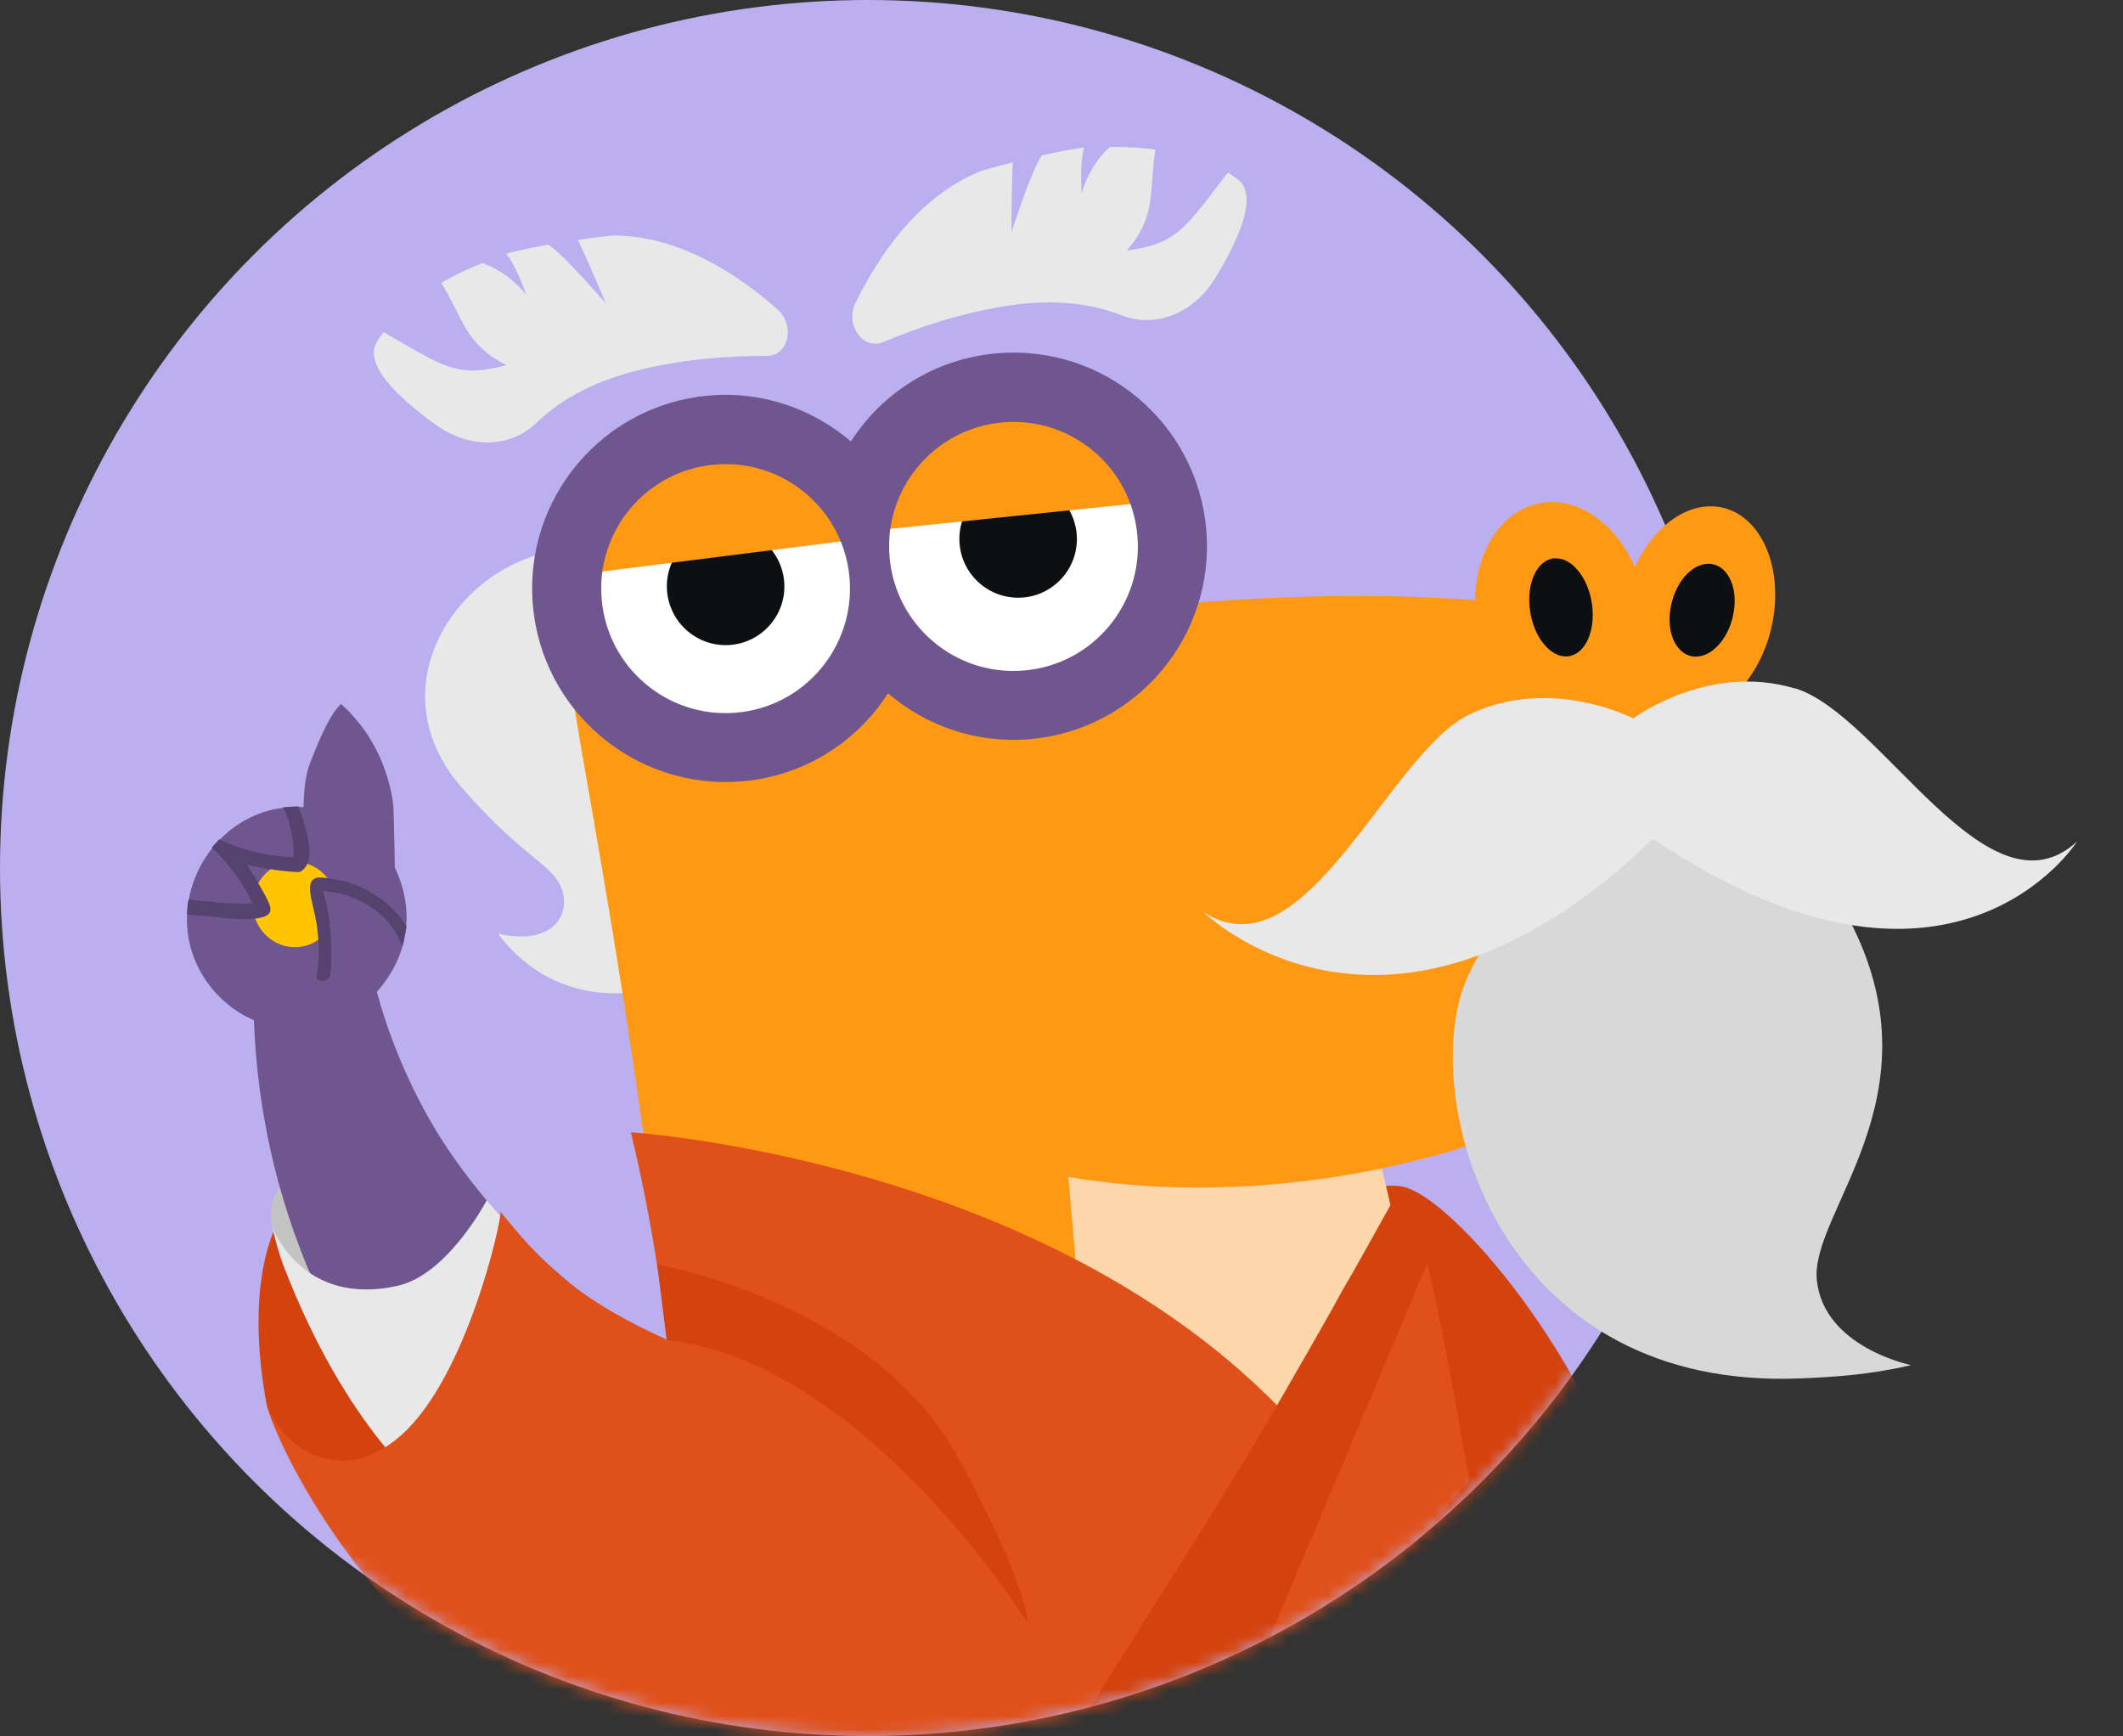
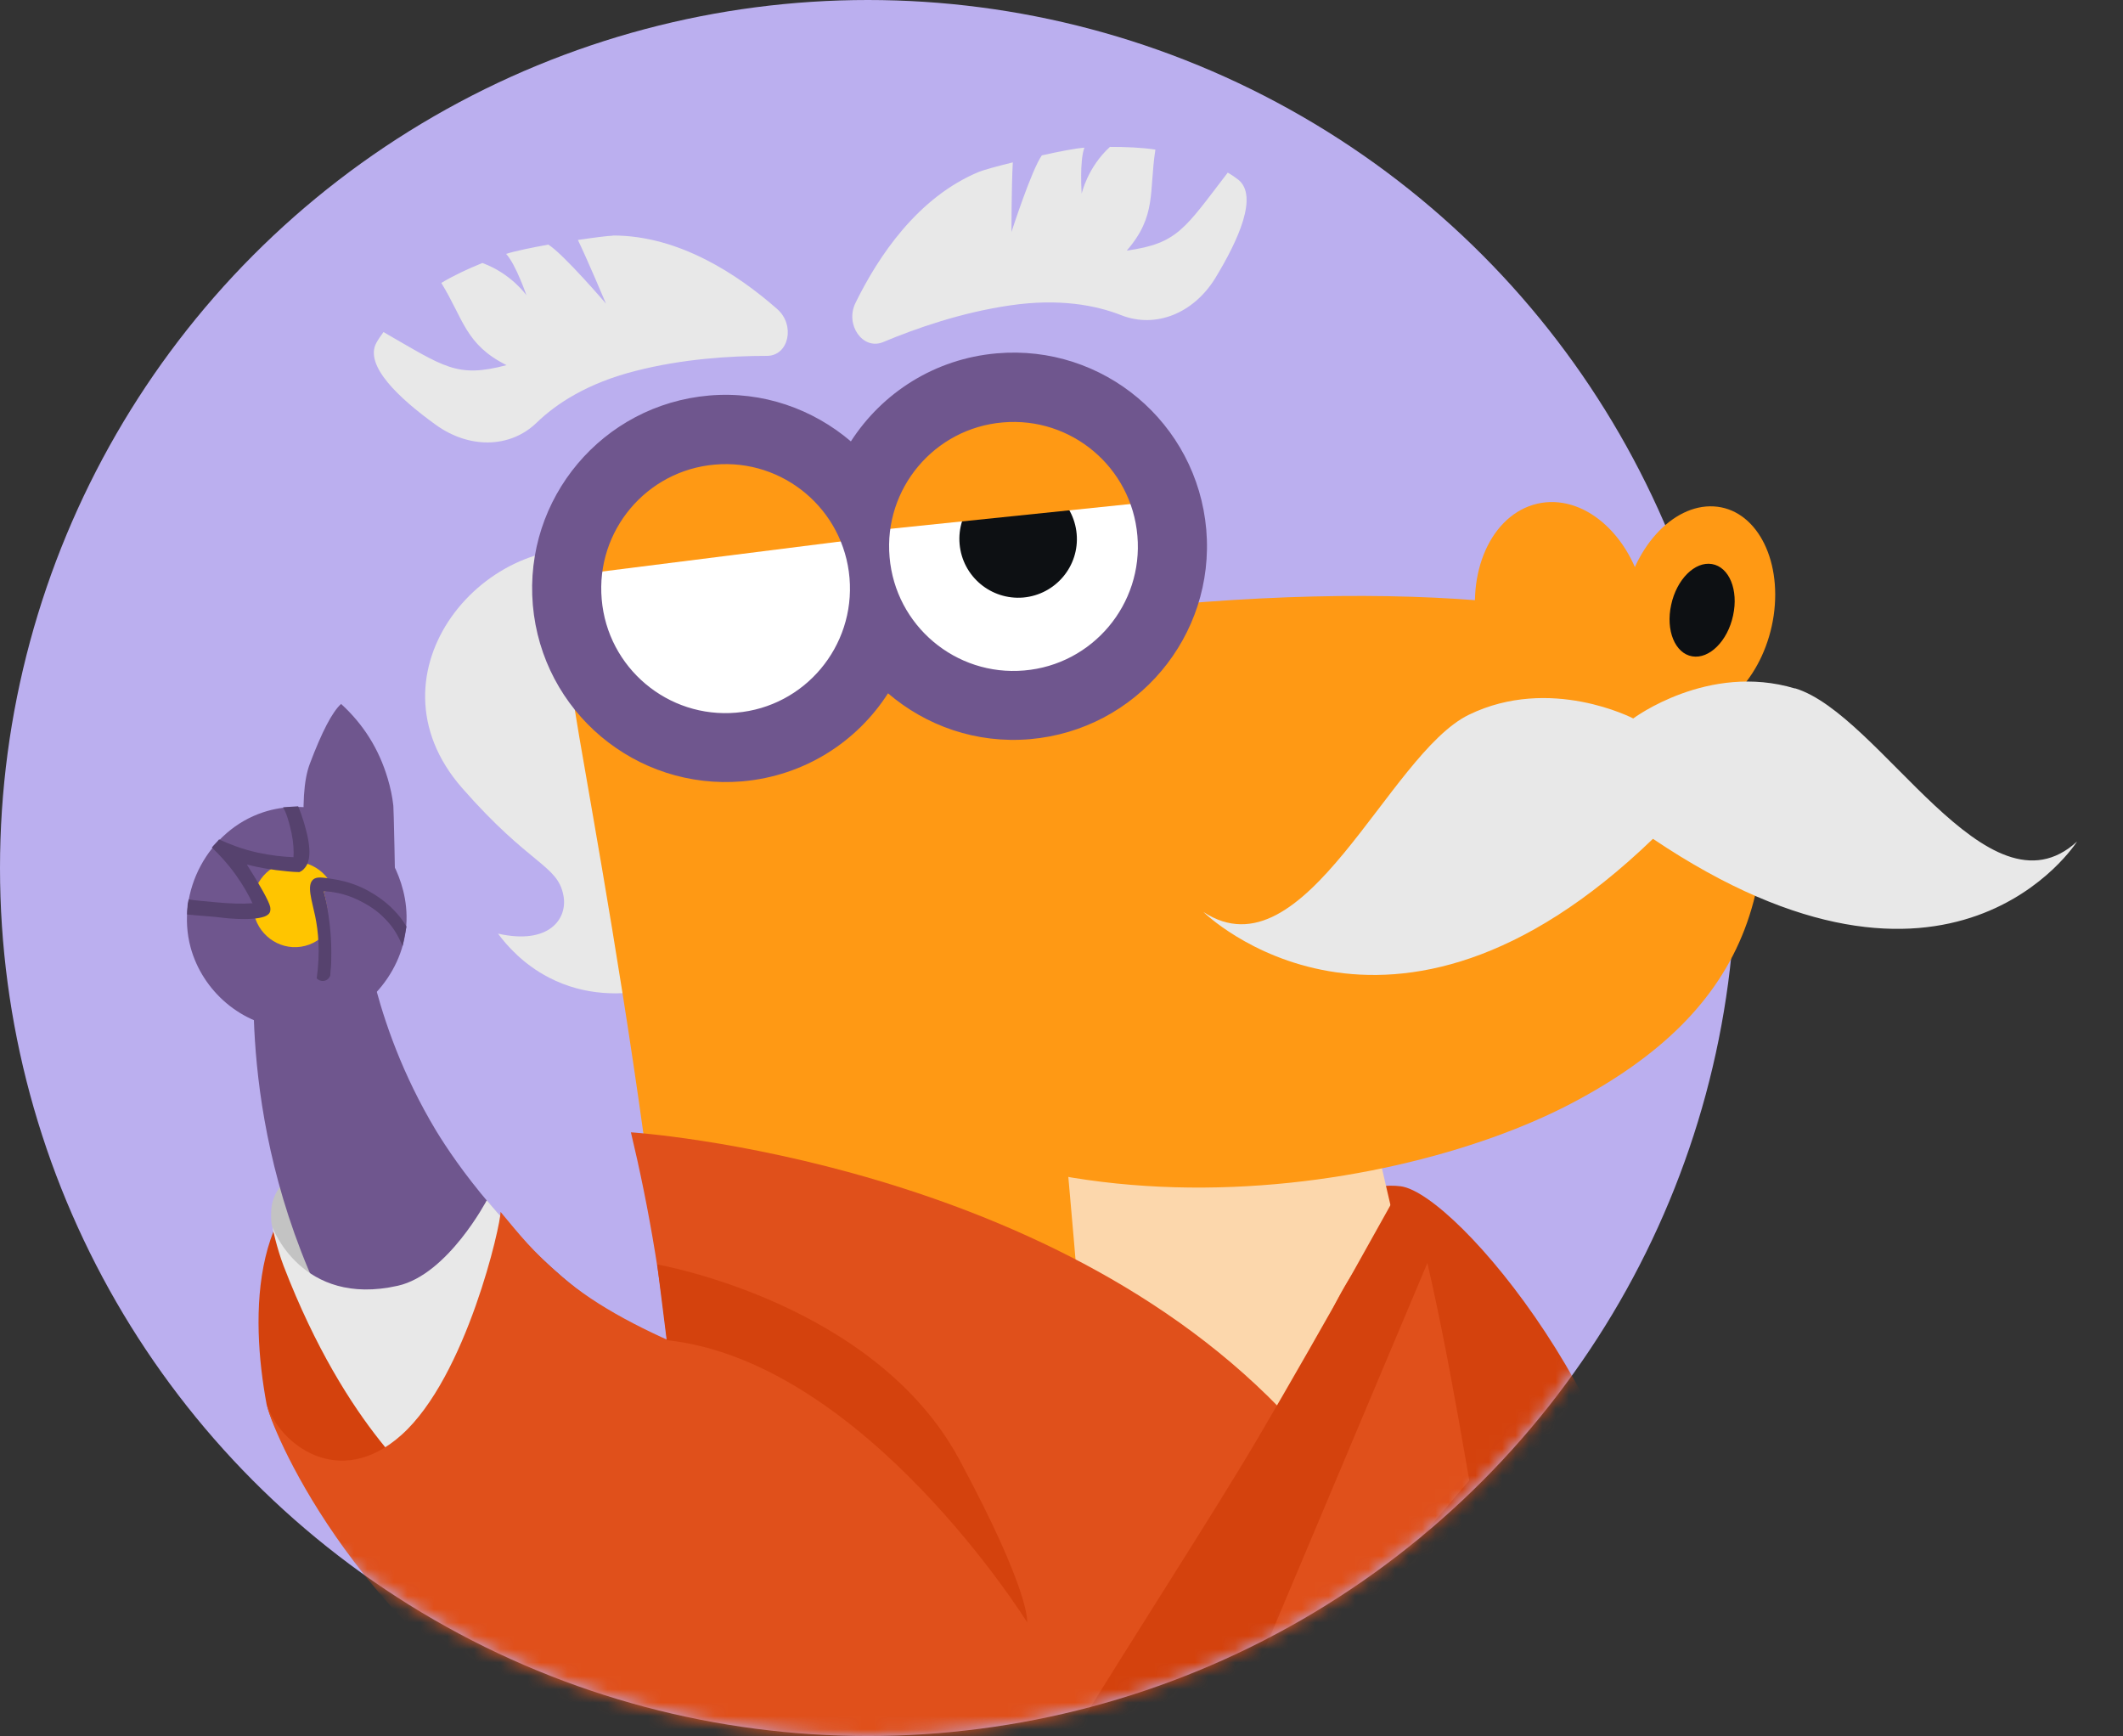
<svg xmlns="http://www.w3.org/2000/svg" width="159" height="130" viewBox="0 0 159 130" fill="none">
  <rect x="0" y="0" width="159" height="130" fill="#333333" stroke="none" />
  <circle cx="65" cy="65" r="65" fill="#BBAFEF" />
  <mask id="mask0_2139_38191" style="mask-type:alpha" maskUnits="userSpaceOnUse" x="0" y="0" width="159" height="130">
    <path d="M158.5 63.5C158.5 77.03 152.5 123.5 118.792 101.5C107.097 118.701 87.368 130 65 130C29.102 130 0 100.899 0 65C0 29.102 29.102 0 65 0C90.477 0 112.531 14.658 123.188 36C133.5 31.5 158.5 53.079 158.5 63.5Z" fill="#BBAFEF" />
  </mask>
  <g mask="url(#mask0_2139_38191)">
    <path fill-rule="evenodd" clip-rule="evenodd" d="M123.798 122.132C123.247 106.266 109.106 89.401 104.918 88.836C102.803 88.546 100.094 89.662 98.166 90.14C93.878 91.212 90.603 94.153 89.806 97.616C89.024 101.065 90.197 105.817 96.08 107.918C103.441 110.526 108.512 116.09 108.425 121.451C108.425 122.118 108.207 123.175 107.86 124.277L109.874 130.405H120.306C122.349 128.319 123.914 125.725 123.783 122.118L123.798 122.132Z" fill="#D4420D" />
    <path d="M19.968 105.165C18.737 98.529 18.664 88.764 26.865 86.156C33.023 84.2 37.08 91.212 37.08 91.212L33.559 115.554C33.559 115.554 22.866 110.295 21.649 108.672C20.432 107.049 19.968 105.165 19.968 105.165Z" fill="#D4420D" />
    <path d="M23.286 86.547C20.519 88.938 20.229 89.706 20.316 91.43C20.403 93.154 23.764 98.124 23.764 98.124L31.038 93.922L23.286 86.561V86.547Z" fill="#C3C3C3" />
    <path d="M78.403 126.957C80.388 121.581 77.809 115.728 75.071 112.482C71.651 108.425 76.1 110.135 64.697 106.73C54.83 103.789 47.295 100.08 42.123 95.631C36.298 90.618 33.168 85.605 32.197 83.881C29.792 79.664 28.561 75.767 27.88 72.97L19.012 76.303C19.157 80.389 19.824 86.633 22.533 93.661C25.677 101.833 30.038 107.107 32.994 110.599C39.094 117.829 45.107 121.944 48.483 124.219C52.758 127.102 56.583 129.087 59.538 130.42H76.418C77.592 129.058 78.143 127.623 78.389 126.957H78.403Z" fill="#6F568E" />
    <path d="M83.141 127.739C85.126 122.364 82.547 116.496 79.809 113.265C76.389 109.208 76.114 110.121 64.696 106.716C54.829 103.774 47.353 100.355 42.18 95.907C39.876 93.922 36.457 89.879 36.457 89.879C36.457 89.879 33.544 95.443 29.792 96.283C22.576 97.906 20.403 91.893 20.403 91.893C20.403 91.893 20.707 93.4 21.243 94.805C26.01 107.165 31.878 111.439 32.719 112.439C38.819 119.669 45.107 121.944 48.483 124.219C53.134 127.348 56.467 129.246 58.799 130.42H81.779C82.547 129.319 82.938 128.29 83.141 127.754V127.739Z" fill="#E8E8E8" />
    <path d="M85.822 128.334C87.807 122.958 85.228 117.09 82.489 113.859C79.07 109.802 78.027 109.541 66.624 106.136C56.757 103.195 47.295 100.08 42.122 95.631C39.819 93.646 38.978 92.531 37.486 90.749C37.529 91.603 34.95 103.093 30.067 107.455C25.373 111.656 20.881 108.092 19.983 105.151C20.186 106.687 26.271 121.553 41.688 130.405H84.865C85.387 129.536 85.677 128.768 85.836 128.319L85.822 128.334Z" fill="#E0501B" />
    <path d="M23.2 57.206C24.113 54.786 24.895 53.294 25.547 52.714C27.228 54.25 28.387 56.105 29.039 58.307C29.242 58.988 29.387 59.669 29.459 60.336C29.488 60.64 29.575 64.537 29.705 72.014L24.475 73.159C22.707 64.943 22.287 59.626 23.2 57.206Z" fill="#6F568E" />
    <path d="M14.274 70.942C13.144 66.754 15.621 62.176 19.707 60.828C22.851 59.785 26.503 60.814 28.647 63.436C28.763 63.567 31.255 66.74 30.183 70.724C29.227 74.289 25.735 77.317 21.605 77.027C18.084 76.781 15.158 74.202 14.274 70.942Z" fill="#6F568E" />
    <path d="M22.549 70.893C24.258 70.633 25.428 69.006 25.163 67.257C24.898 65.509 23.297 64.302 21.588 64.561C19.88 64.82 18.709 66.448 18.975 68.196C19.24 69.945 20.84 71.152 22.549 70.893Z" fill="#FFC500" />
    <path d="M24.243 66.754C24.532 67.769 24.808 69.087 24.851 70.623C24.88 71.521 24.822 72.347 24.735 73.057C24.735 73.072 24.619 73.376 24.301 73.448C24.083 73.492 23.866 73.419 23.721 73.26C23.996 71.275 23.837 69.725 23.605 68.609C23.359 67.421 22.953 66.291 23.46 65.856C23.721 65.639 24.127 65.697 24.938 65.827C25.387 65.9 26.141 66.03 27.097 66.465C28.503 67.117 29.343 67.986 29.517 68.174C29.908 68.58 30.154 68.899 30.444 69.391C30.357 69.826 30.241 70.406 30.154 70.84C29.893 70.275 29.589 69.58 28.937 68.913C27.213 67.146 25.04 66.827 24.243 66.754Z" fill="#56426E" />
    <path d="M24.692 69.218C24.59 68.334 24.445 67.508 24.243 66.74C25.257 66.784 26.242 67.059 27.184 67.58C28.589 68.334 29.386 69.218 29.98 70.782C28.271 72.275 26.59 73.333 24.518 73.419C24.532 73.419 24.561 73.391 24.576 73.376C24.605 73.362 24.619 73.347 24.619 73.318C24.692 73.246 24.735 73.144 24.75 73.043C24.851 71.768 24.837 70.493 24.692 69.218Z" fill="#6F568E" />
    <path d="M16.433 62.871C17.215 63.219 18.099 63.581 19.273 63.842C20.287 64.06 21.2 64.161 21.982 64.19C22.011 63.726 21.982 63.103 21.837 62.393C21.649 61.538 21.461 60.901 21.2 60.452C21.62 60.437 21.91 60.394 22.33 60.379C22.678 61.205 22.866 61.93 22.997 62.466C23.402 64.234 22.997 64.77 22.866 64.944C22.692 65.175 22.576 65.233 22.417 65.306C22.127 65.306 21.823 65.277 21.504 65.248C20.403 65.146 19.389 64.972 18.49 64.741C19.476 66.291 20.142 67.494 20.229 67.885C20.244 67.957 20.287 68.16 20.2 68.334C20.113 68.508 19.925 68.58 19.838 68.624C18.809 69.015 16.563 68.711 16.563 68.711C16.085 68.638 14.941 68.58 14.013 68.479C14.013 68.102 14.042 68.073 14.057 67.696L14.129 67.349C14.578 67.436 15.477 67.494 16.158 67.566C17.244 67.668 18.172 67.696 18.91 67.638C18.621 67.016 18.215 66.291 17.665 65.523C17.056 64.668 16.418 63.987 15.868 63.466C16.013 63.263 16.273 63.045 16.418 62.843L16.433 62.871Z" fill="#56426E" />
    <path fill-rule="evenodd" clip-rule="evenodd" d="M45.499 41.311C36.443 39.37 27.039 50.353 34.603 59.003C39.717 64.842 41.746 64.74 42.195 67.044C42.543 68.797 41.123 70.782 37.298 69.913C37.964 70.811 39.181 72.202 41.108 73.202C46.556 76.028 52.323 72.956 53.033 72.565C56.003 70.927 57.669 68.537 58.495 67.117C56.568 51.773 50.845 42.471 45.513 41.326L45.499 41.311Z" fill="#E8E8E8" />
-     <path fill-rule="evenodd" clip-rule="evenodd" d="M102.499 84.794C99.63 72.101 89.213 64.943 83.518 62.263C70.811 56.264 55.583 53.28 47.846 52.062C44.702 51.555 42.789 51.352 42.789 51.352C43.6 58.105 51.12 93.284 52.323 130.42H104.281C104.165 112.917 101.963 95.559 102.499 84.794Z" fill="#FF9914" />
+     <path fill-rule="evenodd" clip-rule="evenodd" d="M102.499 84.794C99.63 72.101 89.213 64.943 83.518 62.263C70.811 56.264 55.583 53.28 47.846 52.062C44.702 51.555 42.789 51.352 42.789 51.352C43.6 58.105 51.12 93.284 52.323 130.42C104.165 112.917 101.963 95.559 102.499 84.794Z" fill="#FF9914" />
    <path fill-rule="evenodd" clip-rule="evenodd" d="M102.775 84.112C91.343 82.924 79.461 82.011 79.461 82.011C79.461 82.011 82.287 112.555 83.243 130.405H111.729C109.411 110.164 103.731 89.415 102.775 84.098V84.112Z" fill="#FCD7AC" />
    <path fill-rule="evenodd" clip-rule="evenodd" d="M117.756 82.591C130.883 75.665 134.853 65.986 130.304 49.208C119.567 44.745 102.513 42.934 76.592 46.556C66.682 47.947 43.006 51.106 43.006 51.106C45.948 64.016 52.077 71.753 55.395 75.347C73.043 94.53 103.875 89.908 117.756 82.591Z" fill="#FF9914" />
    <path fill-rule="evenodd" clip-rule="evenodd" d="M114.815 37.805C118.191 36.776 121.871 39.616 123.03 44.18C124.19 48.73 122.407 53.265 119.031 54.294C115.655 55.322 111.975 52.483 110.816 47.919C109.657 43.369 111.439 38.834 114.815 37.805Z" fill="#FF9914" />
-     <path fill-rule="evenodd" clip-rule="evenodd" d="M116.409 41.818C117.699 41.703 118.959 43.253 119.234 45.267C119.51 47.295 118.698 49.034 117.409 49.15C116.119 49.266 114.859 47.715 114.583 45.687C114.308 43.659 115.12 41.92 116.409 41.804V41.818Z" fill="#0D1013" />
    <path fill-rule="evenodd" clip-rule="evenodd" d="M128.348 37.921C131.463 38.095 133.462 41.761 132.839 46.093C132.202 50.425 129.159 53.801 126.058 53.627C122.943 53.454 120.944 49.788 121.567 45.456C122.204 41.123 125.247 37.747 128.348 37.921Z" fill="#FF9914" />
    <path fill-rule="evenodd" clip-rule="evenodd" d="M128.217 42.239C129.507 42.456 130.217 44.18 129.797 46.093C129.391 48.005 128.014 49.367 126.739 49.15C125.45 48.933 124.74 47.208 125.16 45.296C125.566 43.383 126.942 42.021 128.217 42.239Z" fill="#0D1013" />
    <path fill-rule="evenodd" clip-rule="evenodd" d="M53.511 34.328C58.887 33.864 63.625 37.849 64.088 43.224C64.552 48.6 60.567 53.337 55.192 53.801C49.816 54.265 45.078 50.28 44.615 44.905C44.151 39.529 48.136 34.791 53.511 34.328Z" fill="white" />
-     <path fill-rule="evenodd" clip-rule="evenodd" d="M53.961 39.529C56.38 39.327 58.51 41.109 58.728 43.528C58.945 45.948 57.148 48.078 54.729 48.295C52.309 48.498 50.179 46.716 49.962 44.296C49.744 41.877 51.541 39.747 53.961 39.529Z" fill="#0D1013" />
    <path fill-rule="evenodd" clip-rule="evenodd" d="M75.056 31.068C80.49 30.604 85.271 34.632 85.749 40.065C86.213 45.499 82.2 50.28 76.766 50.758C71.333 51.222 66.551 47.194 66.073 41.761C65.609 36.327 69.623 31.546 75.056 31.068Z" fill="white" />
    <path fill-rule="evenodd" clip-rule="evenodd" d="M75.868 35.979C78.288 35.776 80.418 37.558 80.635 39.978C80.852 42.398 79.055 44.528 76.636 44.745C74.216 44.948 72.086 43.166 71.869 40.746C71.652 38.326 73.448 36.196 75.868 35.979Z" fill="#0D1013" />
    <path fill-rule="evenodd" clip-rule="evenodd" d="M43.093 43.05L64.928 40.297L59.727 33.994L51.497 32.487L44.745 36.225L43.093 43.05Z" fill="#FF9914" />
    <path fill-rule="evenodd" clip-rule="evenodd" d="M65.247 39.747L87.14 37.486L82.069 31.068L73.883 29.372L67.044 32.951L65.247 39.747Z" fill="#FF9914" />
    <path fill-rule="evenodd" clip-rule="evenodd" d="M74.651 26.46C70 26.866 66.073 29.416 63.726 33.053C60.886 30.633 57.119 29.271 53.105 29.619C45.122 30.314 39.225 37.327 39.906 45.31C40.601 53.294 47.614 59.191 55.597 58.51C60.248 58.104 64.175 55.554 66.508 51.917C69.348 54.352 73.115 55.699 77.143 55.351C85.126 54.656 91.023 47.629 90.343 39.66C89.647 31.676 82.634 25.764 74.651 26.46ZM55.148 53.366C50.019 53.816 45.498 50.005 45.064 44.876C44.615 39.746 48.425 35.226 53.54 34.791C58.669 34.342 63.19 38.153 63.624 43.282C64.059 48.411 60.263 52.932 55.148 53.366ZM76.708 50.208C71.579 50.657 67.058 46.846 66.624 41.717C66.174 36.588 69.985 32.067 75.1 31.633C80.229 31.183 84.75 34.994 85.184 40.123C85.633 45.252 81.823 49.773 76.708 50.208Z" fill="#6F568E" />
-     <path fill-rule="evenodd" clip-rule="evenodd" d="M109.294 74.941C106.903 84.228 113.003 104.064 134.752 103.224C137.345 103.122 140.142 102.934 143.126 102.224C143.126 102.224 136.592 100.906 136.07 95.863C135.549 90.821 145.126 82.345 138.794 69.45C136.389 64.552 122.928 59.771 122.928 59.771C122.928 59.771 111.308 67.146 109.294 74.941Z" fill="#D8D8D8" />
    <path d="M134.433 51.556C127.927 49.599 122.32 53.801 122.32 53.801C122.32 53.801 116.104 50.556 110.004 53.526C103.962 56.467 97.732 73.289 90.125 68.29C90.125 68.29 103.962 81.939 123.798 62.814C146.169 77.868 155.558 63.017 155.558 63.017C148.85 69.16 140.866 53.483 134.433 51.541V51.556Z" fill="#E8E8E8" />
    <path d="M45.89 17.651C45.6 17.651 44.542 17.781 43.282 17.97C44.035 19.534 45.383 22.736 45.383 22.736C45.383 22.736 42.195 19.013 41.065 18.317C39.79 18.549 38.587 18.795 37.906 19.013C38.631 19.795 39.428 22.113 39.428 22.113C39.428 22.113 38.283 20.476 36.124 19.694C35.023 20.143 33.965 20.636 33.052 21.186C34.733 23.925 34.849 25.794 37.935 27.344C34.197 28.329 33.299 27.489 28.72 24.866C28.517 25.142 28.329 25.417 28.184 25.678C27.271 27.373 29.894 29.836 32.632 31.807C35.11 33.603 38.181 33.589 40.181 31.662C41.659 30.227 43.992 28.692 47.585 27.779C51.135 26.866 54.743 26.649 57.438 26.649C59.075 26.649 59.582 24.345 58.206 23.142C55.293 20.578 50.859 17.622 45.89 17.636V17.651Z" fill="#E8E8E8" />
    <path d="M73.318 12.869C73.593 12.753 74.608 12.463 75.854 12.159C75.752 13.898 75.752 17.375 75.752 17.375C75.752 17.375 77.259 12.71 78.027 11.637C79.288 11.348 80.505 11.116 81.215 11.058C80.838 12.058 81.012 14.506 81.012 14.506C81.012 14.506 81.432 12.55 83.127 11C84.315 11 85.475 11.043 86.532 11.203C86.04 14.376 86.648 16.158 84.388 18.766C88.213 18.23 88.72 17.129 91.951 12.927C92.255 13.101 92.531 13.289 92.748 13.463C94.24 14.68 92.763 17.955 91.01 20.838C89.401 23.446 86.576 24.62 83.982 23.606C82.07 22.852 79.317 22.331 75.665 22.867C72.043 23.388 68.624 24.576 66.132 25.62C64.625 26.243 63.263 24.316 64.074 22.678C65.784 19.186 68.74 14.767 73.318 12.869Z" fill="#E8E8E8" />
    <path fill-rule="evenodd" clip-rule="evenodd" d="M111.091 116.916C109.323 106.803 108.005 98.37 105.715 89.792C103.716 92.226 100.021 95.878 98.572 101.413C97.601 105.136 97.587 107.339 97.587 107.339C79.707 86.865 47.252 84.793 47.252 84.793C49.859 95.689 52.163 111.671 49.454 130.42H113.148C112.569 126.044 111.888 121.538 111.091 116.916Z" fill="#E0501B" />
    <path d="M108.381 91.067L104.918 88.836C104.918 88.836 99.224 99.167 94.153 107.788C90.965 113.207 84.981 122.422 80.084 130.42H91.806L108.381 91.067Z" fill="#D4420D" />
    <path d="M49.222 94.69C49.222 94.69 65.507 97.501 71.854 109.309C77.244 119.336 76.925 121.48 76.925 121.48C76.925 121.48 64.769 101.949 49.932 100.355L49.222 94.704V94.69Z" fill="#D4420D" />
    <path d="M111.337 118.147L110.323 110.526C110.323 110.526 100.862 121.596 93.603 130.42H103.658L111.337 118.147Z" fill="#D4420D" />
  </g>
</svg>